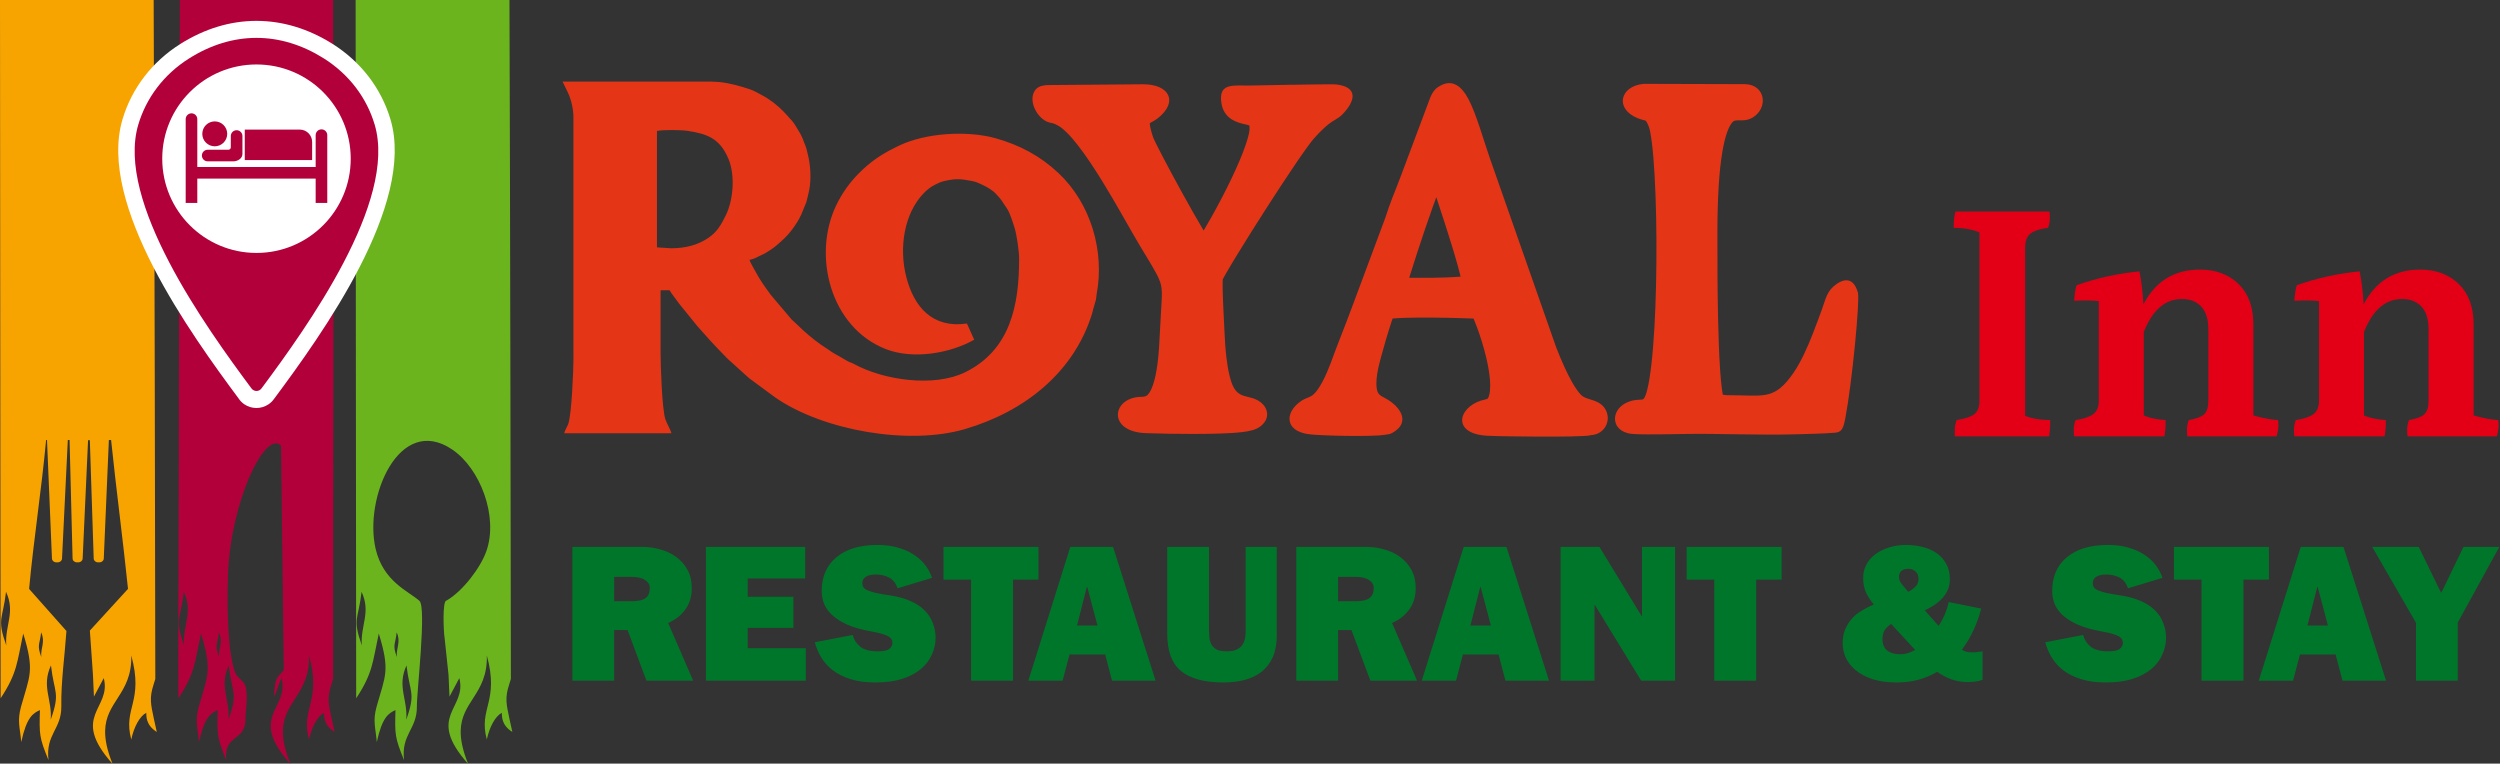
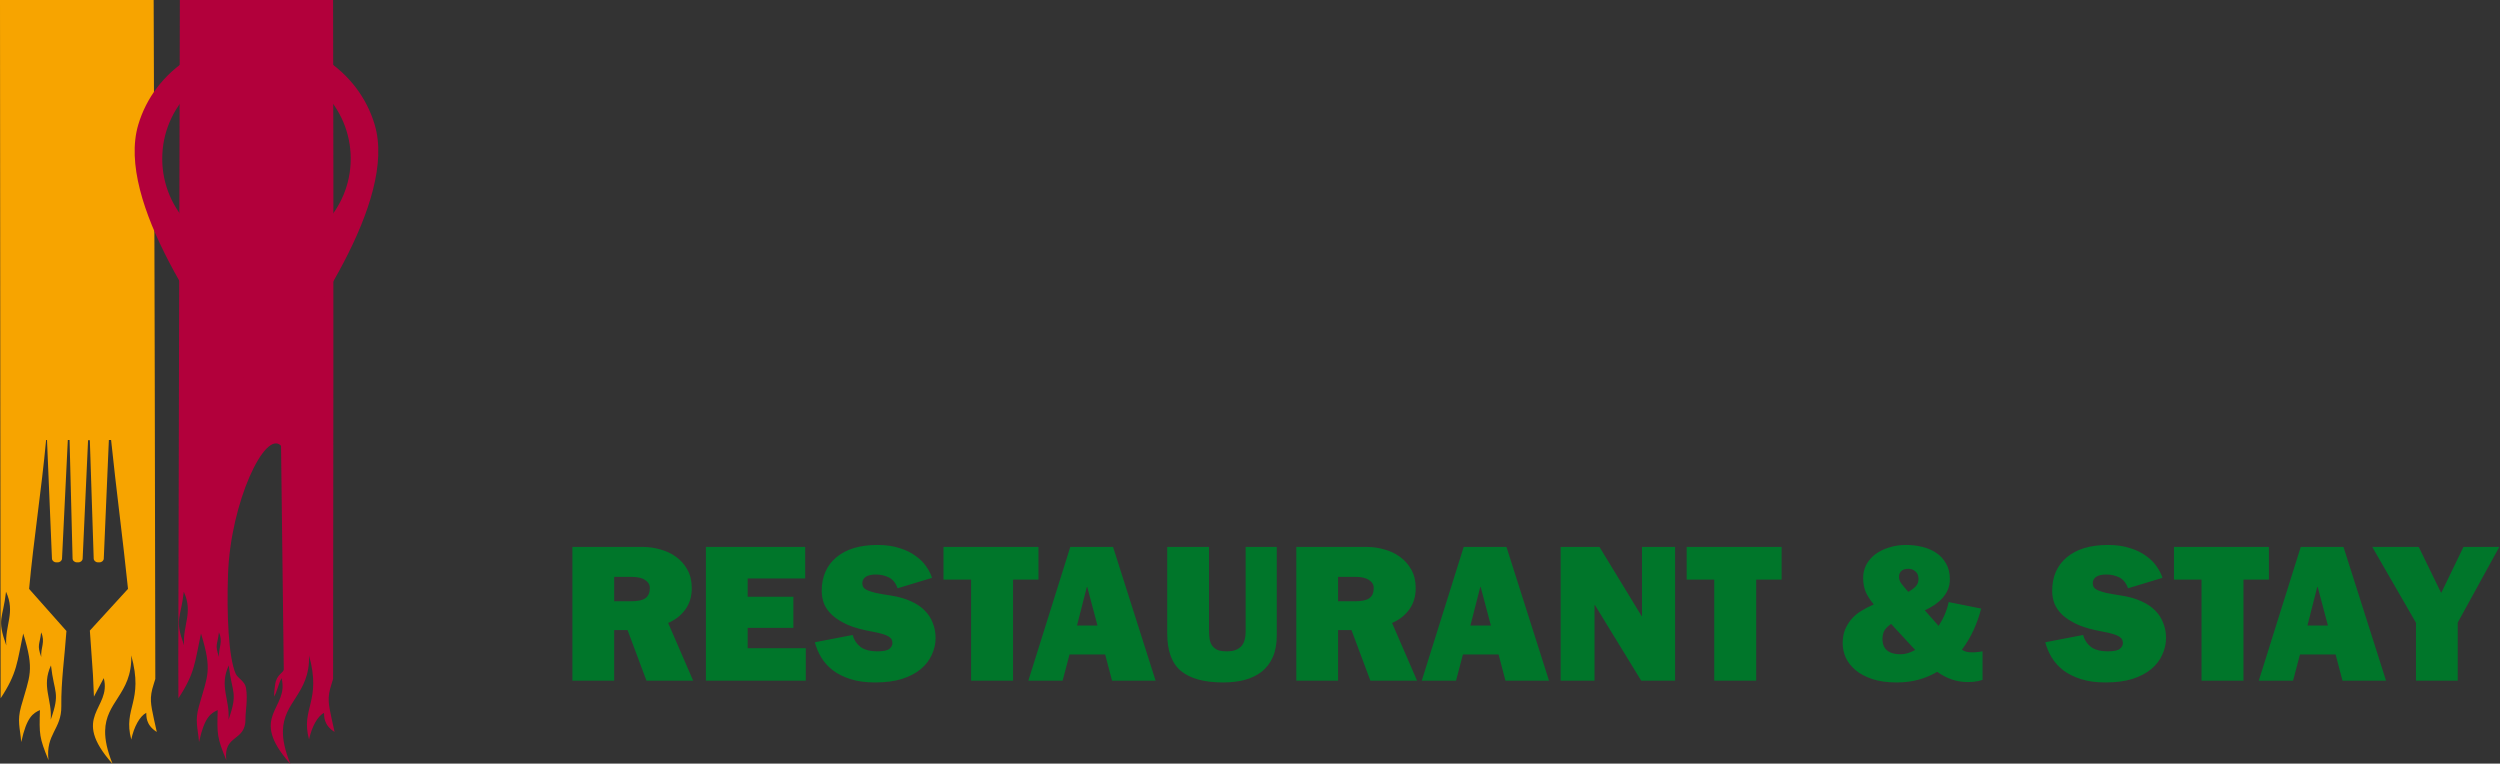
<svg xmlns="http://www.w3.org/2000/svg" width="1231" height="376" viewBox="0 0 1231 376" fill="none">
  <rect x="0" y="0" width="1231" height="376" fill="#333333" stroke="none" />
  <g clip-path="url(#clip0_3_3)">
    <path fill-rule="evenodd" clip-rule="evenodd" d="M164.005 1.22488e-05C164.364 90.328 164.016 304.823 164.016 334.312C163.864 334.912 163.579 335.797 163.26 336.765C160.921 343.817 161.833 346.749 163.349 354.136C163.807 356.364 164.303 358.516 164.745 360.416C159.125 356.896 159.693 352.484 159.547 350.995C156.401 352.625 153.505 357.812 152.172 364.145C147.964 348.516 158.484 345.697 152.172 322.713C152.453 332.557 149 338.255 145.599 343.552C142.495 348.391 139.432 352.891 139.303 359.901C139.224 364.177 140.235 369.38 142.984 376.167C121.787 352.355 142.62 349.245 138.631 333.901C137.016 336.937 136.615 339.979 135 343.016C134.912 340.964 135.213 339.109 135.459 337.229C136.177 331.745 139.751 331.495 139.724 329.437L138.385 219.5C130.599 211.312 113.531 247.235 112.281 282.74C111.599 301.973 112.448 323.755 116.104 331.844C117.021 333.88 120.568 335.479 121.115 338.636C122.109 344.391 120.823 350.224 120.875 353.989C121.027 365.369 109.885 361.432 111.427 374.303C106.833 363.079 106.86 361.636 107.193 349.645C103.833 351.197 100.672 353.021 98.005 365.391C97.369 358.041 95.912 355.079 97.927 347.844C102.183 332.593 104.656 330.448 98.969 311.937C95.927 326.021 96.109 331.323 87.849 343.844C87.828 339.193 87.812 332.547 87.797 324.271L88.552 1.22488e-05H164.005ZM112.64 327.64C107.844 338.016 113.249 344.229 112.521 354.364C117.339 340.787 114.203 341.511 112.64 327.64ZM90.5 291.385C95.24 301.636 89.896 307.776 90.62 317.792C85.86 304.375 88.959 305.093 90.5 291.385ZM107.792 311.369C109.969 316.079 107.516 318.896 107.849 323.495C105.661 317.339 107.084 317.667 107.792 311.369Z" fill="#B2003B" />
    <path fill-rule="evenodd" clip-rule="evenodd" d="M75.661 1.02139e-05C76.036 87.281 76.473 303.511 76.473 334.312C76.328 334.912 76.041 335.797 75.719 336.765C73.385 343.817 74.297 346.749 75.807 354.136C76.265 356.364 76.765 358.516 77.208 360.416C71.588 356.896 72.156 352.484 72.011 350.989C68.864 352.625 65.969 357.812 64.636 364.145C60.421 348.516 70.948 345.697 64.636 322.713C64.912 332.557 61.459 338.255 58.063 343.552C54.959 348.391 51.896 352.891 51.765 359.901C51.688 364.177 52.693 369.38 55.443 376.161C34.245 352.355 55.084 349.245 51.093 333.901C49.479 336.937 47.864 339.979 46.255 343.016C46.093 339.427 45.932 335.833 45.771 332.245L44.245 310.5L63.031 289.959C60.615 266.473 57.125 240.12 54.703 216.64H53.609L51.099 275.057C51.052 276.068 50.131 276.901 48.948 276.901H48.287C47.109 276.901 46.172 276.068 46.14 275.057L44.235 216.765H43.364L40.697 275.057C40.651 276.068 39.729 276.901 38.552 276.901H37.891C36.708 276.901 35.765 276.068 35.74 275.057L34.255 216.64H33.396L30.541 275.057C30.495 276.068 29.573 276.901 28.396 276.901H27.735C26.552 276.901 25.625 276.068 25.583 275.057L23.145 216.64H22.703C20.448 241.088 16.593 265.531 14.333 289.979L32.713 310.697C31.875 323.057 30.021 335.396 30.193 347.776C30.349 359.151 22.349 361.432 23.885 374.303C19.297 363.079 19.323 361.636 19.656 349.645C16.292 351.197 13.131 353.021 10.464 365.391C9.828 358.041 8.375 355.079 10.391 347.844C14.64 332.593 17.12 330.448 11.432 311.937C8.391 326.021 8.573 331.323 0.307 343.844C0.208 315.645 0.104 87.287 0 1.02139e-05H75.661ZM25.099 327.64C20.307 338.016 25.713 344.224 24.979 354.364C29.797 340.787 26.661 341.511 25.099 327.64ZM2.964 291.385C7.697 301.636 2.36 307.776 3.084 317.792C-1.683 304.375 1.417 305.093 2.964 291.385ZM20.255 311.369C22.427 316.079 19.973 318.896 20.307 323.495C18.12 317.339 19.547 317.667 20.255 311.369Z" fill="#F7A400" />
-     <path fill-rule="evenodd" clip-rule="evenodd" d="M250.86 1.02139e-05C251.197 92.771 251.552 306.745 251.552 334.312C251.407 334.912 251.12 335.797 250.797 336.765C248.464 343.817 249.369 346.749 250.885 354.136C251.344 356.364 251.844 358.516 252.287 360.416C246.667 356.896 247.235 352.484 247.084 350.989C243.937 352.625 241.047 357.812 239.708 364.145C235.5 348.516 246.021 345.697 239.708 322.713C239.989 332.557 236.536 338.255 233.14 343.552C230.036 348.391 226.973 352.891 226.844 359.901C226.765 364.177 227.771 369.38 230.521 376.161C209.323 352.355 230.156 349.245 226.167 333.901C224.557 336.937 222.943 339.979 221.333 343.016C221.172 339.427 221.011 335.833 220.849 332.245C220.203 326.167 219.557 320.088 218.912 314.011C218.391 310.855 217.781 295.505 219.88 295.719C227.875 291.079 236.62 279.541 239.484 271.421C245.511 254.36 236.432 230.573 222.579 221.276C196.453 203.735 179.131 245.197 184.948 270.219C188.719 286.453 201.213 291.115 206.521 295.849C210.12 299.063 205.172 340.828 205.271 347.776C205.427 359.151 197.421 361.432 198.964 374.303C194.375 363.079 194.401 361.636 194.735 349.645C191.369 351.197 188.208 353.021 185.541 365.391C184.907 358.041 183.453 355.079 185.469 347.844C189.719 332.593 192.197 330.448 186.511 311.937C183.469 326.021 183.645 331.323 175.385 343.844C175.297 318.953 175.203 94.912 175.115 1.02139e-05H250.86ZM200.177 327.64C195.385 338.016 200.787 344.224 200.057 354.364C204.875 340.787 201.74 341.511 200.177 327.64ZM178.036 291.385C182.776 301.636 177.437 307.776 178.156 317.792C173.396 304.375 176.495 305.093 178.036 291.385ZM195.328 311.369C197.505 316.079 195.052 318.896 195.385 323.495C193.197 317.339 194.625 317.667 195.328 311.369Z" fill="#6CB41E" />
-     <path fill-rule="evenodd" clip-rule="evenodd" d="M135.099 196.203C134.271 197.421 133.249 198.407 132.125 199.151H132.12C130.328 200.333 128.26 200.912 126.203 200.901C124.136 200.891 122.079 200.281 120.317 199.079C119.224 198.333 118.24 197.355 117.448 196.151C105.631 180.245 88.323 156.432 75.469 131.412C62.511 106.188 54.093 79.74 60.307 58.812C62.599 51.093 66.249 44.021 71.021 37.792C75.86 31.473 81.855 26.027 88.74 21.677C100.765 14.083 113.495 10.281 126.245 10.276C138.995 10.265 151.735 14.052 163.765 21.625C170.672 25.973 176.683 31.427 181.536 37.76C186.317 43.989 189.979 51.079 192.276 58.812C198.495 79.749 190.068 106.219 177.099 131.453C164.24 156.473 146.916 180.303 135.099 196.203Z" fill="white" />
    <path fill-rule="evenodd" clip-rule="evenodd" d="M128.937 191.021C127.536 193.193 124.76 192.844 123.645 191.021C101.459 161.167 56.86 99.188 68.088 61.391C71.979 48.292 80.557 36.703 93.079 28.797C114.464 15.292 138.021 15.271 159.432 28.749C171.995 36.661 180.599 48.265 184.495 61.391C195.724 99.188 151.131 161.167 128.937 191.021ZM97.151 80.969V82.224H155.432V66.552C155.432 64.973 156.713 63.693 158.292 63.693C159.869 63.693 161.151 64.973 161.151 66.552V99.932H155.432V87.943H97.151V99.932H91.432V58.661C91.432 57.079 92.713 55.803 94.292 55.803C95.869 55.803 97.151 57.079 97.151 58.661V80.969ZM113.651 66.979C113.651 65.401 114.932 64.12 116.511 64.12C118.093 64.12 119.369 65.401 119.369 66.979V75.86C119.369 77.995 117.073 79.448 114.839 79.448H102.271C100.693 79.448 99.412 78.172 99.412 76.588C99.412 75.011 100.693 73.729 102.271 73.729H112.479C112.797 73.729 113.093 73.599 113.307 73.385C113.521 73.172 113.651 72.875 113.651 72.557V66.979ZM105.745 59.776C109.131 59.776 111.88 62.521 111.88 65.912C111.88 69.297 109.131 72.041 105.745 72.041C102.36 72.041 99.609 69.297 99.609 65.912C99.609 62.521 102.36 59.776 105.745 59.776ZM120.527 63.807H147.604C150.953 63.807 153.693 66.547 153.693 69.896V78.823H120.527V63.807ZM126.292 31.74C151.921 31.74 172.697 52.516 172.697 78.14C172.697 103.771 151.921 124.547 126.292 124.547C100.661 124.547 79.885 103.771 79.885 78.14C79.885 52.516 100.661 31.74 126.292 31.74Z" fill="#B2003B" />
-     <path fill-rule="evenodd" clip-rule="evenodd" d="M330.409 122.251L323.482 121.795V64.496C326.376 63.812 335.456 63.955 338.527 64.424C348.131 65.903 354.378 68.07 358.633 78.075C362.115 86.264 361.105 98.5 357.381 106.033C355.127 110.589 353.263 114.059 348.832 117.116C343.537 120.768 337.211 122.251 330.409 122.251ZM848.296 194.327C849.035 194.514 849.912 194.568 850.569 194.596C852.642 194.687 854.724 194.606 856.799 194.667C859.557 194.745 862.322 194.871 865.082 194.789C867.079 194.732 869.123 194.559 871.058 194.014C873.088 193.439 874.863 192.473 876.533 191.127C879.049 189.093 881.186 186.386 883.038 183.689C884.974 180.877 886.627 177.854 888.126 174.762C889.773 171.358 891.235 167.863 892.622 164.332C894.156 160.425 895.594 156.473 897.057 152.535C899.111 147.008 899.4 143.22 904.484 139.745C908.038 137.313 912.663 136.436 914.826 144.067C915.87 147.74 912.027 188.076 908.603 206.141C907.545 211.719 906.45 212.838 903.41 213.079C897.59 213.541 890.946 213.65 885.063 213.83C866.004 214.415 846.869 213.351 827.83 213.712C822.417 213.814 817.003 213.908 811.588 213.888C809.582 213.881 807.576 213.864 805.569 213.773C804.811 213.739 804.056 213.694 803.301 213.616C791.837 212.205 792.837 199.262 804.57 197.095C805.885 196.853 807.048 196.844 808.354 196.759C809.208 196.701 809.467 196.486 810.126 194.994C810.561 194.004 810.857 192.898 811.119 191.844C811.565 190.059 811.898 188.243 812.197 186.424C812.582 184.06 812.891 181.686 813.163 179.306C813.483 176.494 813.745 173.677 813.976 170.855C814.507 164.284 814.86 157.697 815.115 151.106C815.394 143.846 815.55 136.578 815.611 129.311C815.676 121.748 815.636 114.181 815.479 106.621C815.336 99.803 815.105 92.988 814.717 86.182C814.554 83.299 814.36 80.414 814.122 77.538C813.922 75.14 813.69 72.75 813.394 70.365C813.173 68.59 812.925 66.815 812.578 65.063C812.409 64.19 812.214 63.207 811.891 62.377C811.585 61.588 810.939 60.034 810.347 59.442C810.341 59.436 810.337 59.429 810.33 59.425C810.242 59.374 810.054 59.323 809.96 59.299C808.796 58.959 807.66 58.717 806.525 58.262C794.894 53.583 797.639 42.35 809.344 41.292L859.281 41.435C869.13 41.669 870.962 52.869 863.151 57.803C861.475 58.86 859.686 59.211 857.761 59.255C856.86 59.279 855.941 59.221 855.047 59.282C853.901 59.364 853.401 59.677 852.68 60.612C851.718 61.857 851.006 63.533 850.469 65.029C849.351 68.148 848.653 71.46 848.096 74.736C847.195 80.047 846.688 85.431 846.337 90.811C845.82 98.633 845.658 106.478 845.651 114.317C845.638 128.012 845.661 141.707 845.943 155.395C846.038 160.065 846.164 164.73 846.337 169.396C846.494 173.589 846.688 177.786 846.97 181.972C847.188 185.206 847.443 188.437 847.875 191.647C847.994 192.545 848.127 193.439 848.296 194.327ZM592.663 113.518C592.963 113.017 593.259 112.521 593.555 112.021C595.387 108.93 597.153 105.791 598.87 102.625C600.816 99.041 602.703 95.416 604.516 91.757C605.937 88.89 607.314 85.998 608.63 83.078C609.834 80.401 610.99 77.701 612.052 74.957C612.915 72.722 613.725 70.457 614.374 68.145C614.762 66.774 615.16 65.25 615.255 63.819C615.282 63.377 615.32 62.374 615.208 61.785C614.833 61.629 614.282 61.493 613.997 61.421C613.324 61.252 612.646 61.115 611.973 60.959C606.583 59.7 602.37 56.885 601.414 50.716C599.815 40.422 607.685 42.281 615.82 42.112C621.451 41.992 627.086 41.887 632.718 41.792C638.18 41.7 643.645 41.612 649.106 41.554C651.011 41.533 652.915 41.517 654.82 41.517C655.439 41.517 656.058 41.517 656.677 41.526C657.203 41.537 657.717 41.547 658.247 41.615C668.439 42.914 667.763 49.304 661.036 56.303C660.088 57.29 659.043 57.993 657.894 58.676C657.116 59.143 656.326 59.602 655.578 60.119C654.397 60.928 653.289 61.846 652.221 62.812C650.354 64.506 648.61 66.349 646.926 68.243C646.451 68.777 646.005 69.348 645.566 69.917C644.858 70.831 644.175 71.763 643.495 72.702C641.597 75.324 639.761 77.993 637.938 80.673C633.13 87.75 628.45 94.925 623.818 102.132C618.69 110.111 613.623 118.132 608.682 126.24C606.971 129.05 605.267 131.869 603.631 134.725C603.141 135.582 602.655 136.439 602.199 137.313C602.156 137.394 602.115 137.476 602.07 137.558C602.067 137.619 602.063 137.683 602.06 137.745C602.013 138.721 602.009 139.7 602.015 140.68C602.033 143.615 602.145 146.553 602.268 149.484C602.379 152.123 602.509 154.756 602.645 157.391C602.741 159.268 602.849 161.149 602.923 163.026C603.094 167.424 603.38 171.82 603.903 176.187C604.264 179.186 604.73 182.186 605.454 185.114C605.665 185.968 605.937 186.971 606.273 187.988C609.447 197.54 615.147 193.606 620.914 198.211C624.253 200.88 625.678 205.914 620.744 209.855C618.442 211.695 615.04 212.374 611.44 212.79C607.872 213.198 604.227 213.361 600.642 213.48C596.242 213.623 591.837 213.671 587.436 213.671C579.72 213.674 571.98 213.552 564.264 213.283C545.433 212.623 547.41 196.402 560.904 195.449C562.258 195.351 563.859 195.565 564.95 194.552C568.005 191.712 569.403 183.339 569.94 179.268C570.657 173.854 570.902 168.454 571.164 163.003C571.307 160.024 571.48 157.044 571.66 154.069C571.793 151.937 571.929 149.804 572.021 147.668C572.116 145.363 572.208 142.795 571.728 140.53C571.253 138.289 570.133 136.088 569.055 134.106C568.042 132.236 566.957 130.406 565.865 128.583C564.315 125.989 562.74 123.404 561.179 120.816C559.938 118.758 558.738 116.67 557.543 114.585C556.085 112.035 554.637 109.478 553.181 106.923C549.827 101.05 546.437 95.195 542.896 89.443C540.928 86.247 538.914 83.081 536.823 79.976C534.908 77.13 532.929 74.331 530.827 71.633C529.106 69.423 527.308 67.267 525.331 65.305C524.107 64.087 522.679 62.781 521.183 61.948C520.271 61.438 519.183 60.867 518.173 60.622C517.901 60.558 517.619 60.517 517.344 60.465C511.701 59.436 507.118 51.702 508.699 46.475C510.249 41.35 515.283 41.911 519.241 41.86C530.487 41.717 556.446 41.517 562.893 41.499C575.69 41.466 580.407 50.063 570.14 58.198C569.127 59 568.045 59.616 566.92 60.221C566.699 60.337 566.417 60.476 566.155 60.626C566.158 61.248 566.27 61.952 566.379 62.52C566.702 64.278 567.236 66.005 567.814 67.689C567.892 67.92 568.025 68.175 568.127 68.399C568.443 69.09 568.773 69.774 569.107 70.457C570.167 72.617 571.273 74.752 572.381 76.885C575.507 82.876 578.721 88.818 581.979 94.732C583.77 97.987 585.58 101.23 587.413 104.461C589.025 107.301 590.651 110.131 592.32 112.936C592.436 113.13 592.548 113.324 592.663 113.518ZM725.604 156.864C723.607 156.782 721.615 156.718 719.621 156.66C715.027 156.52 710.433 156.429 705.838 156.388C700.968 156.344 696.095 156.347 691.228 156.52C689.389 156.588 687.549 156.674 685.716 156.836C685.569 157.266 685.423 157.697 685.277 158.126C684.24 161.224 683.291 164.352 682.365 167.492C681.546 170.284 680.751 173.083 679.996 175.895C679.696 177.006 679.404 178.119 679.129 179.234C678.948 179.952 678.772 180.67 678.625 181.394C678.003 184.444 677.394 188.406 677.938 191.498C678.115 192.504 678.414 193.463 679.129 194.188C679.903 194.966 681.189 195.606 682.138 196.113C689.365 199.972 695.007 207.92 685.559 213.164C684.185 213.929 683.403 213.817 682.012 214.069C680.934 214.262 679.795 214.347 678.703 214.415C677.197 214.511 675.684 214.561 674.17 214.599C670.389 214.688 666.593 214.677 662.808 214.626C659.125 214.575 655.439 214.48 651.759 214.313C649.249 214.198 646.566 214.096 644.077 213.742C632.814 212.14 632.341 203.268 640.594 197.517C641.73 196.728 642.886 196.241 644.144 195.731C644.729 195.497 645.345 195.235 645.882 194.885C648.012 193.504 649.889 190.379 651.099 188.124C652.728 185.091 654.068 181.894 655.292 178.66C656.557 175.313 657.741 171.929 659.064 168.607C661.747 161.877 664.298 155.093 666.828 148.298L682.339 106.672C683.294 103.598 684.383 100.571 685.535 97.575C687.045 93.661 688.64 89.784 690.092 85.846L704.352 47.794C705.226 45.795 706.216 44.159 708.011 42.934C715.095 38.109 719.863 42.731 723.138 48.927C726.957 56.16 730.701 69.621 733.511 77.629L766.249 171.008C767.545 174.321 768.909 177.609 770.385 180.836C771.469 183.203 772.616 185.543 773.881 187.808C774.734 189.328 775.639 190.825 776.659 192.229C777.258 193.052 777.901 193.861 778.625 194.565C779.883 195.786 781.743 196.282 783.651 196.864C786.794 197.823 789.527 199.16 790.976 202.499C793.19 207.593 789.939 213.926 783.383 214.259C782.22 214.565 780.716 214.629 779.516 214.697C777.496 214.81 775.466 214.861 773.442 214.902C767.933 215.014 762.417 215.014 756.908 214.986C752.15 214.966 747.392 214.915 742.638 214.834C739.339 214.776 736.03 214.722 732.735 214.582C714.901 213.837 717.69 200.935 729.3 197.224C730.011 196.996 730.721 196.853 731.443 196.684C731.714 196.619 732.004 196.544 732.262 196.429C732.354 196.388 732.435 196.341 732.507 196.268C733.255 195.544 733.575 193.328 733.67 192.324C733.823 190.691 733.793 189.002 733.677 187.366C733.422 183.71 732.749 180.064 731.922 176.507C731.283 173.742 730.531 171.008 729.698 168.298C728.946 165.859 728.134 163.441 727.249 161.054C726.729 159.646 726.188 158.245 725.604 156.864ZM693.895 136.786C697.656 136.816 701.417 136.823 705.179 136.779C707.464 136.752 709.752 136.705 712.038 136.623C714.078 136.551 716.112 136.456 718.145 136.3C718.502 136.272 718.857 136.245 719.21 136.215C718.839 134.65 718.427 133.1 718.006 131.552C717.142 128.39 716.213 125.247 715.262 122.112C714.194 118.602 713.091 115.103 711.973 111.61C710.419 106.76 708.831 101.924 707.239 97.089C706.647 98.68 706.069 100.275 705.498 101.87C704.199 105.499 702.937 109.137 701.696 112.79C699.237 120.034 696.86 127.308 694.571 134.613C694.347 135.337 694.119 136.061 693.895 136.786ZM318.564 40.167H349.665C351.729 40.224 353.419 40.309 354.514 40.429C359.507 40.966 364.662 42.438 369.328 44.002C371.583 44.757 374.106 46.322 376.232 47.437C377.768 48.247 379.354 49.501 380.829 50.488L383.652 52.848C385.985 54.96 388.06 57.313 390.137 59.666C391.351 61.04 392.144 62.792 393.164 64.315C394.103 65.716 395.208 67.971 395.752 69.641C396.02 70.477 396.174 70.671 396.47 71.412C396.752 72.124 396.918 72.712 397.153 73.443L398.15 77.66C399.319 83.383 399.503 90.308 397.929 95.901C397.592 97.106 397.401 98.47 397.041 99.548L394.473 105.801C393.123 108.682 391.443 111.195 389.508 113.708C387.301 116.575 385.043 118.483 382.401 120.802C380.87 122.149 378.282 123.832 376.524 124.829L373.64 126.213C372.559 126.836 370.263 127.835 369.073 127.933C369.151 128.869 372.069 133.766 372.613 134.789C374.14 137.66 376.469 141.01 378.428 143.652C378.789 144.141 379.027 144.509 379.354 144.985L389.797 157.323C390.647 158.187 391.307 158.615 392.147 159.483L395.612 162.778C399.166 165.972 403.111 169.161 407.192 171.684C408.236 172.33 408.811 172.868 409.872 173.511C410.94 174.157 411.586 174.565 412.732 175.147C413.892 175.738 417.306 177.939 418.49 178.381C419.153 178.629 419.476 178.67 420.101 179.017C435.136 187.352 460.071 190.79 475.307 183.268C497.476 172.317 501.823 150.331 501.823 127.478C501.823 123.788 500.69 115.711 499.534 112.069C498.738 109.559 497.313 104.812 495.82 102.663C492.976 98.561 493.633 98.809 490.066 95.102C490.036 95.068 489.988 95.021 489.954 94.987L488.987 94.151C486.876 92.487 484.553 91.334 482.094 90.253C480.873 89.719 480.424 89.484 478.898 89.185C472.974 88.019 470.518 87.835 464.662 89.22C462.955 89.624 461.999 90.212 460.509 90.906C458.496 91.848 456.5 93.429 454.946 95.021C445.162 105.033 442.591 122.026 446.216 136.228C450.035 151.181 459.064 161.737 476.119 159.312L479.696 167.271C467.634 174.103 449.471 177.085 436.177 171.895C408.767 161.207 399.938 125.703 411.736 101.132C414.476 95.425 418.163 90.151 422.54 85.7C428.93 79.204 434.548 75.585 442.893 71.617C455.83 65.468 476.214 64.132 490.25 68.083C502.108 71.423 512.177 76.741 521.21 85.24C537.184 100.272 543.999 123.86 539.972 144.924C539.84 145.625 539.805 146.859 539.646 147.546L538.329 152.12C538.071 152.929 538.013 153.528 537.778 154.29C528.804 183.584 504.226 202.747 475.133 211.284C447.621 219.36 405.614 212.119 381.9 195.831L368.814 186.179L359.942 178.15C358.391 176.892 357.024 175.361 355.609 173.919C351.341 169.579 347.315 165.08 343.319 160.502L334.429 149.539C333.899 148.777 329.917 143.615 329.739 142.942H325.271V173.864C325.271 179.796 325.948 200.945 327.597 206.369C328.121 208.096 330.491 212.188 330.586 213.334H277.844C277.861 212.483 279.112 210.497 279.694 209.076C281.51 204.635 282.363 181.976 282.363 177.047V57.902C282.363 53.957 281.401 49.508 279.809 45.947L277 40.167C290.855 40.167 304.709 40.167 318.564 40.167Z" fill="#E53517" />
    <path d="M281.85 269.304H316.479C319.454 269.304 322.364 269.724 325.209 270.565C328.119 271.341 330.706 272.569 332.969 274.251C335.232 275.867 337.075 277.969 338.498 280.556C339.921 283.078 340.632 286.085 340.632 289.577C340.632 293.715 339.565 297.24 337.431 300.15C335.297 303.06 332.484 305.258 328.992 306.746L341.311 335.167H318.322L309.01 310.238H302.414V335.167H281.85V269.304ZM310.465 296.076C314.022 296.076 316.479 295.558 317.837 294.524C319.26 293.489 319.971 291.84 319.971 289.577C319.971 287.895 319.195 286.57 317.643 285.6C316.156 284.565 313.925 284.048 310.95 284.048H302.414V296.076H310.465ZM347.59 269.304H396.478V284.824H368.154V293.845H390.658V309.171H368.154V319.162H396.769V335.167H347.59V269.304ZM430.903 336.04C426.247 336.04 422.205 335.49 418.778 334.391C415.35 333.291 412.44 331.836 410.048 330.026C407.655 328.15 405.747 326.016 404.325 323.624C402.902 321.231 401.867 318.774 401.221 316.252L419.845 312.663C420.491 315.055 421.752 316.995 423.628 318.483C425.568 319.97 428.381 320.714 432.067 320.714C435.041 320.714 437.014 320.293 437.984 319.453C438.954 318.612 439.439 317.674 439.439 316.64C439.439 315.993 439.309 315.411 439.051 314.894C438.792 314.376 438.307 313.891 437.596 313.439C436.884 312.986 435.882 312.566 434.589 312.178C433.295 311.79 431.614 311.402 429.545 311.014C424.759 310.173 420.75 309.074 417.517 307.716C414.348 306.293 411.794 304.709 409.854 302.963C407.978 301.217 406.62 299.341 405.78 297.337C405.004 295.267 404.616 293.166 404.616 291.032C404.616 283.983 407.008 278.454 411.794 274.445C416.644 270.371 423.401 268.334 432.067 268.334C436.205 268.334 439.827 268.851 442.931 269.886C446.099 270.856 448.751 272.149 450.885 273.766C453.083 275.318 454.829 277.064 456.123 279.004C457.416 280.879 458.354 282.722 458.936 284.533L441.961 289.674C441.055 287.087 439.633 285.309 437.693 284.339C435.753 283.369 433.619 282.884 431.291 282.884C429.092 282.884 427.411 283.272 426.247 284.048C425.147 284.824 424.598 285.858 424.598 287.152C424.598 287.863 424.759 288.51 425.083 289.092C425.471 289.674 426.15 290.191 427.12 290.644C428.154 291.096 429.577 291.549 431.388 292.002C433.263 292.39 435.72 292.81 438.76 293.263C442.51 293.845 445.776 294.782 448.557 296.076C451.337 297.304 453.601 298.824 455.347 300.635C457.157 302.445 458.483 304.515 459.324 306.843C460.229 309.106 460.682 311.531 460.682 314.118C460.682 316.963 460.067 319.711 458.839 322.363C457.675 325.014 455.864 327.374 453.407 329.444C451.014 331.448 447.942 333.065 444.192 334.294C440.441 335.458 436.011 336.04 430.903 336.04ZM478.161 285.406H464.581V269.304H511.335V285.406H498.822V335.167H478.161V285.406ZM540.4 308.007L535.356 288.995H535.162L530.312 308.007H540.4ZM527.014 269.304H548.063L569.015 335.167H547.578L544.183 322.266H526.626L523.231 335.167H506.353L527.014 269.304ZM602.293 336.04C593.045 336.04 586.126 334.164 581.535 330.414C577.008 326.663 574.745 320.52 574.745 311.984V269.304H595.309V310.141C595.309 311.822 595.406 313.309 595.6 314.603C595.794 315.896 596.214 316.995 596.861 317.901C597.507 318.806 598.38 319.517 599.48 320.035C600.644 320.487 602.163 320.714 604.039 320.714C605.849 320.714 607.337 320.487 608.501 320.035C609.729 319.517 610.699 318.838 611.411 317.998C612.122 317.092 612.607 316.09 612.866 314.991C613.189 313.891 613.351 312.695 613.351 311.402V269.304H628.677V312.954C628.677 317.028 628.03 320.552 626.737 323.527C625.443 326.437 623.633 328.829 621.305 330.705C618.977 332.515 616.196 333.873 612.963 334.779C609.729 335.619 606.173 336.04 602.293 336.04ZM638.306 269.304H672.935C675.91 269.304 678.82 269.724 681.665 270.565C684.575 271.341 687.162 272.569 689.425 274.251C691.688 275.867 693.531 277.969 694.954 280.556C696.377 283.078 697.088 286.085 697.088 289.577C697.088 293.715 696.021 297.24 693.887 300.15C691.753 303.06 688.94 305.258 685.448 306.746L697.767 335.167H674.778L665.466 310.238H658.87V335.167H638.306V269.304ZM666.921 296.076C670.478 296.076 672.935 295.558 674.293 294.524C675.716 293.489 676.427 291.84 676.427 289.577C676.427 287.895 675.651 286.57 674.099 285.6C672.612 284.565 670.381 284.048 667.406 284.048H658.87V296.076H666.921ZM734.116 308.007L729.072 288.995H728.878L724.028 308.007H734.116ZM720.73 269.304H741.779L762.731 335.167H741.294L737.899 322.266H720.342L716.947 335.167H700.069L720.73 269.304ZM768.46 269.304H787.569L808.327 303.351H808.521V269.304H824.817V335.167H808.133L785.338 297.919H785.144V335.167H768.46V269.304ZM844.09 285.406H830.51V269.304H877.264V285.406H864.751V335.167H844.09V285.406ZM933.911 336.04C929.32 336.04 925.343 335.49 921.98 334.391C918.682 333.291 915.934 331.836 913.735 330.026C911.601 328.215 909.985 326.178 908.885 323.915C907.851 321.587 907.333 319.194 907.333 316.737C907.333 314.215 907.721 311.984 908.497 310.044C909.338 308.039 910.437 306.261 911.795 304.709C913.153 303.157 914.77 301.831 916.645 300.732C918.521 299.568 920.525 298.533 922.659 297.628C921.043 295.688 919.749 293.715 918.779 291.711C917.874 289.641 917.421 287.249 917.421 284.533C917.421 282.205 917.939 280.038 918.973 278.034C920.073 276.029 921.56 274.315 923.435 272.893C925.375 271.47 927.606 270.371 930.128 269.595C932.715 268.754 935.496 268.334 938.47 268.334C941.316 268.334 944.032 268.657 946.618 269.304C949.27 269.95 951.565 270.953 953.505 272.311C955.51 273.669 957.094 275.415 958.258 277.549C959.487 279.618 960.101 282.14 960.101 285.115C960.101 287.055 959.778 288.801 959.131 290.353C958.485 291.84 957.612 293.198 956.512 294.427C955.413 295.655 954.12 296.787 952.632 297.822C951.145 298.792 949.528 299.697 947.782 300.538L954.572 308.201C955.801 306.325 956.836 304.385 957.676 302.381C958.517 300.376 959.131 298.404 959.519 296.464L975.524 299.665C974.619 303.221 973.39 306.713 971.838 310.141C970.286 313.568 968.346 316.834 966.018 319.938C966.73 320.326 967.441 320.649 968.152 320.908C968.864 321.102 969.672 321.199 970.577 321.199C971.095 321.199 971.677 321.199 972.323 321.199C973.035 321.134 973.681 321.069 974.263 321.005C974.975 320.94 975.621 320.843 976.203 320.714V334.779C975.557 334.973 974.845 335.167 974.069 335.361C972.582 335.684 970.868 335.846 968.928 335.846C963.561 335.846 958.549 334.164 953.893 330.802C951.048 332.483 947.976 333.776 944.678 334.682C941.38 335.587 937.791 336.04 933.911 336.04ZM939.634 291.42C941.186 290.579 942.415 289.674 943.32 288.704C944.226 287.734 944.678 286.537 944.678 285.115C944.678 283.433 944.161 282.172 943.126 281.332C942.156 280.491 941.025 280.071 939.731 280.071C938.115 280.071 936.918 280.459 936.142 281.235C935.431 281.946 935.075 282.851 935.075 283.951C935.075 285.05 935.366 286.052 935.948 286.958C936.53 287.798 937.533 289.027 938.955 290.644L939.634 291.42ZM935.851 322.169C938.115 322.169 940.507 321.457 943.029 320.035L931.195 307.231C929.967 308.007 928.932 308.977 928.091 310.141C927.315 311.305 926.927 312.824 926.927 314.7C926.927 317.157 927.703 319.032 929.255 320.326C930.807 321.554 933.006 322.169 935.851 322.169ZM1036.77 336.04C1032.12 336.04 1028.08 335.49 1024.65 334.391C1021.22 333.291 1018.31 331.836 1015.92 330.026C1013.53 328.15 1011.62 326.016 1010.2 323.624C1008.77 321.231 1007.74 318.774 1007.09 316.252L1025.72 312.663C1026.36 315.055 1027.62 316.995 1029.5 318.483C1031.44 319.97 1034.25 320.714 1037.94 320.714C1040.91 320.714 1042.88 320.293 1043.85 319.453C1044.82 318.612 1045.31 317.674 1045.31 316.64C1045.31 315.993 1045.18 315.411 1044.92 314.894C1044.66 314.376 1044.18 313.891 1043.47 313.439C1042.76 312.986 1041.75 312.566 1040.46 312.178C1039.17 311.79 1037.49 311.402 1035.42 311.014C1030.63 310.173 1026.62 309.074 1023.39 307.716C1020.22 306.293 1017.66 304.709 1015.72 302.963C1013.85 301.217 1012.49 299.341 1011.65 297.337C1010.87 295.267 1010.49 293.166 1010.49 291.032C1010.49 283.983 1012.88 278.454 1017.66 274.445C1022.51 270.371 1029.27 268.334 1037.94 268.334C1042.08 268.334 1045.7 268.851 1048.8 269.886C1051.97 270.856 1054.62 272.149 1056.76 273.766C1058.95 275.318 1060.7 277.064 1061.99 279.004C1063.29 280.879 1064.22 282.722 1064.81 284.533L1047.83 289.674C1046.93 287.087 1045.5 285.309 1043.56 284.339C1041.62 283.369 1039.49 282.884 1037.16 282.884C1034.96 282.884 1033.28 283.272 1032.12 284.048C1031.02 284.824 1030.47 285.858 1030.47 287.152C1030.47 287.863 1030.63 288.51 1030.95 289.092C1031.34 289.674 1032.02 290.191 1032.99 290.644C1034.03 291.096 1035.45 291.549 1037.26 292.002C1039.13 292.39 1041.59 292.81 1044.63 293.263C1048.38 293.845 1051.65 294.782 1054.43 296.076C1057.21 297.304 1059.47 298.824 1061.22 300.635C1063.03 302.445 1064.35 304.515 1065.19 306.843C1066.1 309.106 1066.55 311.531 1066.55 314.118C1066.55 316.963 1065.94 319.711 1064.71 322.363C1063.55 325.014 1061.74 327.374 1059.28 329.444C1056.89 331.448 1053.81 333.065 1050.06 334.294C1046.31 335.458 1041.88 336.04 1036.77 336.04ZM1084.03 285.406H1070.45V269.304H1117.21V285.406H1104.69V335.167H1084.03V285.406ZM1146.27 308.007L1141.23 288.995H1141.03L1136.18 308.007H1146.27ZM1132.89 269.304H1153.93L1174.89 335.167H1153.45L1150.05 322.266H1132.5L1129.1 335.167H1112.22L1132.89 269.304ZM1189.63 306.649L1168.1 269.304H1190.99L1201.95 291.808H1202.14L1213.01 269.304H1230.66L1210.19 306.552V335.167H1189.63V306.649Z" fill="#00762A" />
-     <path fill-rule="evenodd" clip-rule="evenodd" d="M997.193 121.772V204.751C1000.65 206.141 1004.76 206.839 1009.52 206.839C1009.52 207.308 1009.52 208.12 1009.52 209.281C1009.52 210.444 1009.34 212.303 1008.99 214.86H962.537C962.537 214.163 962.537 213.089 962.537 211.636C962.537 210.183 962.839 208.584 963.433 206.839C967.36 206.261 970.219 205.329 972.005 204.053C973.792 202.772 974.688 200.505 974.688 197.256V114.453C971.229 112.943 967.005 112.188 962 112.188C962 108.699 962.303 106.027 962.896 104.167H1009.16C1009.28 104.98 1009.34 106.115 1009.34 107.568C1009.34 109.016 1009.04 110.557 1008.45 112.188C1004.64 112.652 1001.81 113.553 999.964 114.887C998.115 116.224 997.193 118.521 997.193 121.772ZM1109.55 159.777V204.573C1114.67 205.969 1118.72 206.724 1121.7 206.839C1121.82 207.423 1121.88 208.381 1121.88 209.72C1121.88 211.053 1121.58 212.767 1120.99 214.86H1077.04C1076.92 214.048 1076.87 212.912 1076.87 211.459C1076.87 210.005 1077.16 208.469 1077.76 206.839C1081.33 206.261 1083.83 205.329 1085.26 204.053C1086.69 202.772 1087.4 200.505 1087.4 197.256V162.215C1087.4 157.22 1086.24 153.469 1083.92 150.969C1081.6 148.475 1078.41 147.224 1074.37 147.224C1066.15 147.224 1059.9 152.625 1055.6 163.433V204.573C1058.58 205.855 1062.16 206.609 1066.32 206.839C1066.32 207.308 1066.32 208.12 1066.32 209.281C1066.32 210.444 1066.15 212.303 1065.79 214.86H1021.31C1021.19 214.048 1021.13 212.912 1021.13 211.459C1021.13 210.005 1021.43 208.469 1022.02 206.839C1025.95 206.261 1028.84 205.303 1030.69 203.964C1032.53 202.625 1033.45 200.391 1033.45 197.256V148.272C1031.55 148.037 1029.56 147.923 1027.47 147.923C1025.39 147.923 1023.33 147.98 1021.31 148.095C1021.55 144.609 1021.96 142.053 1022.56 140.428C1032.44 136.939 1042.75 134.672 1053.46 133.625C1054.42 138.391 1055.07 143.797 1055.43 149.839C1061.38 138.448 1070.67 132.756 1083.3 132.756C1091.04 132.756 1097.35 135.111 1102.23 139.813C1107.11 144.521 1109.55 151.172 1109.55 159.777ZM1217.99 159.777V204.573C1223.1 205.969 1227.15 206.724 1230.13 206.839C1230.25 207.423 1230.31 208.381 1230.31 209.72C1230.31 211.053 1230.01 212.767 1229.42 214.86H1185.47C1185.35 214.048 1185.29 212.912 1185.29 211.459C1185.29 210.005 1185.59 208.469 1186.19 206.839C1189.76 206.261 1192.26 205.329 1193.69 204.053C1195.12 202.772 1195.83 200.505 1195.83 197.256V162.215C1195.83 157.22 1194.67 153.469 1192.35 150.969C1190.03 148.475 1186.84 147.224 1182.79 147.224C1174.58 147.224 1168.32 152.625 1164.04 163.433V204.573C1167.02 205.855 1170.59 206.609 1174.76 206.839C1174.76 207.308 1174.76 208.12 1174.76 209.281C1174.76 210.444 1174.58 212.303 1174.22 214.86H1129.74C1129.62 214.048 1129.56 212.912 1129.56 211.459C1129.56 210.005 1129.86 208.469 1130.45 206.839C1134.39 206.261 1137.27 205.303 1139.11 203.964C1140.96 202.625 1141.89 200.391 1141.89 197.256V148.272C1139.98 148.037 1137.99 147.923 1135.9 147.923C1133.82 147.923 1131.77 147.98 1129.74 148.095C1129.98 144.609 1130.4 142.053 1130.99 140.428C1140.88 136.939 1151.18 134.672 1161.89 133.625C1162.84 138.391 1163.5 143.797 1163.86 149.839C1169.81 138.448 1179.1 132.756 1191.72 132.756C1199.46 132.756 1205.78 135.111 1210.66 139.813C1215.54 144.521 1217.99 151.172 1217.99 159.777Z" fill="#E30016" />
  </g>
  <defs>
    <clipPath id="clip0_3_3">
      <rect width="1231" height="376" fill="white" />
    </clipPath>
  </defs>
</svg>